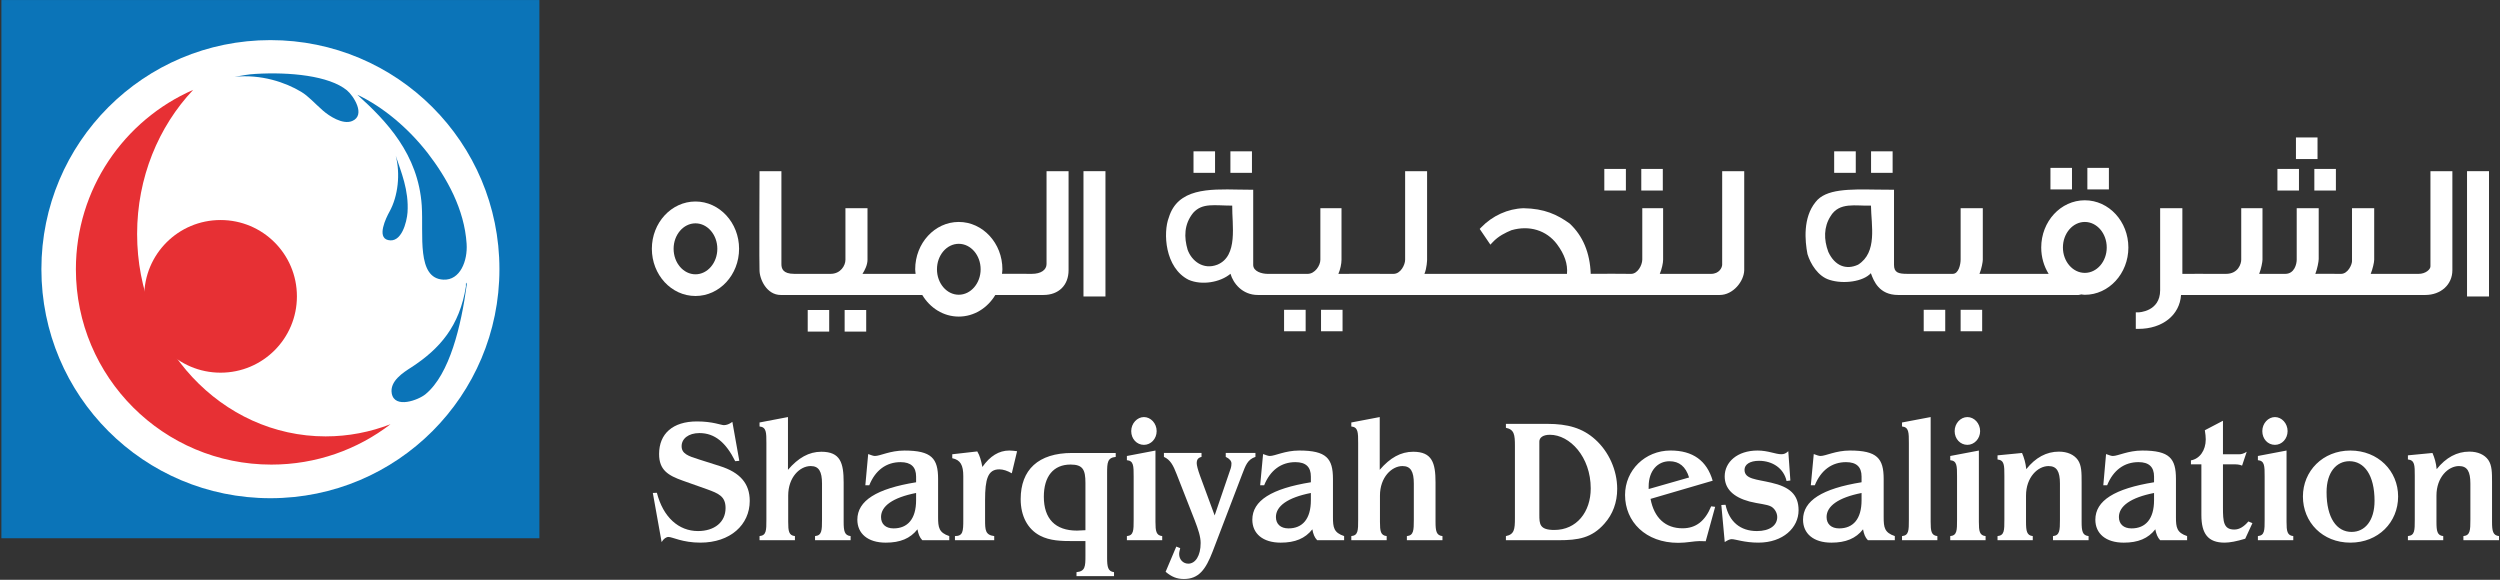
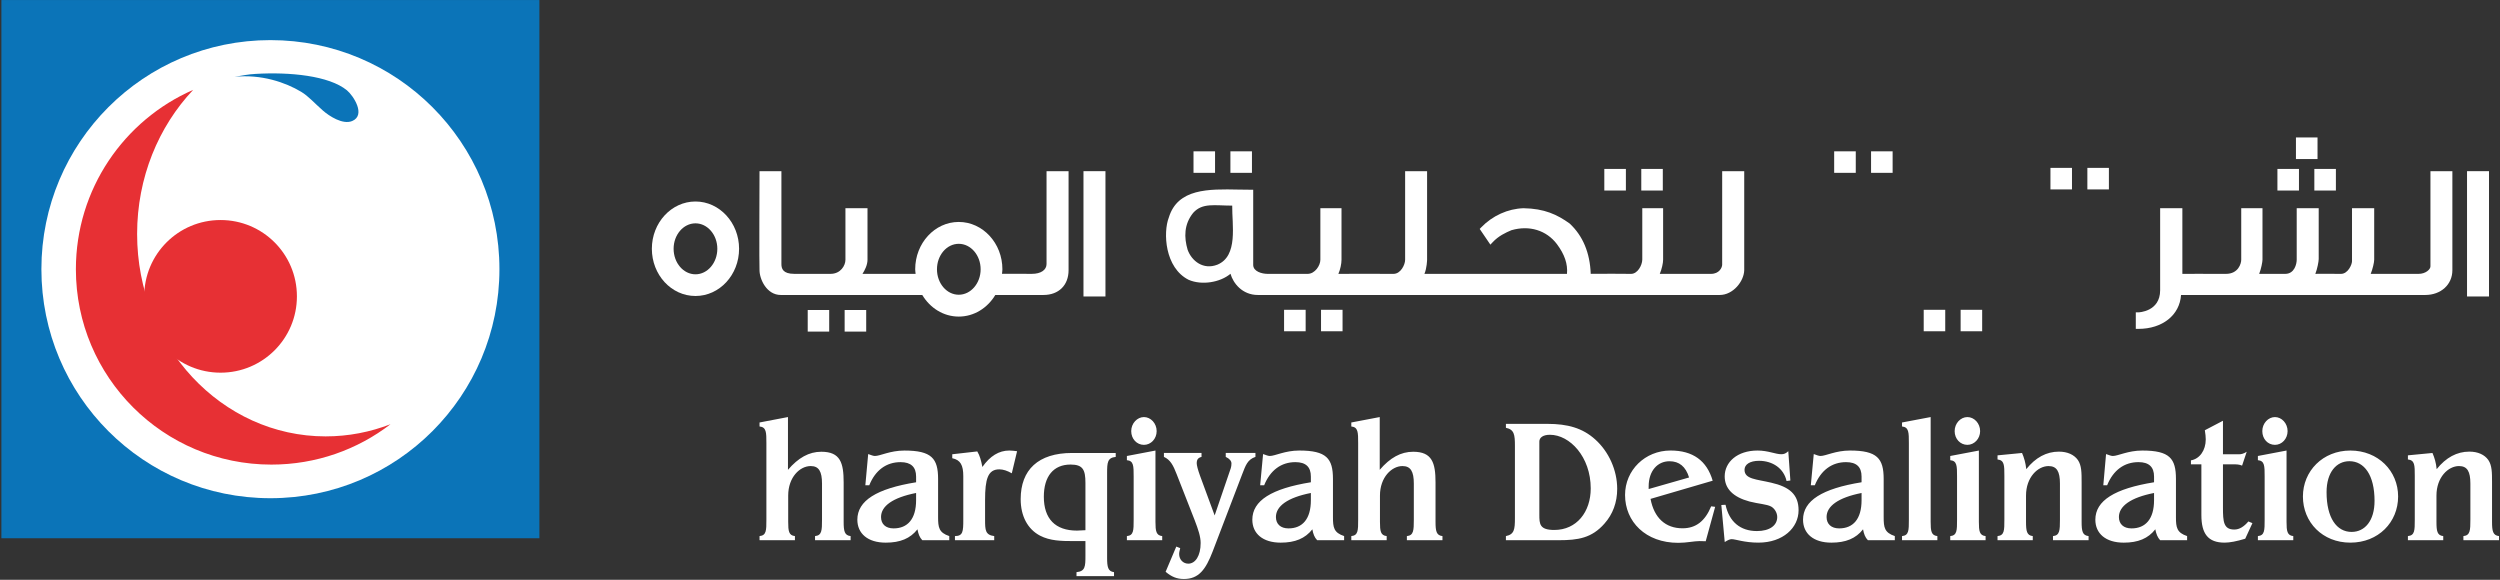
<svg xmlns="http://www.w3.org/2000/svg" version="1.2" viewBox="0 0 1548 359" width="1548" height="359">
  <rect x="0" y="0" width="1548" height="359" fill="#333333" stroke="none" />
  <title>SHRQ</title>
  <style>
		.s0 { fill: #ffffff } 
		.s1 { fill: #0b74b8 } 
		.s2 { fill: #e73034 } 
	</style>
  <g id="Page 1">
    <path id="Path 18" fill-rule="evenodd" class="s0" d="m1435.01 85.11v13.37h-13.36v-13.37zm-682.65 8.59v13.32h-13.34v-13.32z" />
    <path id="Path 19" fill-rule="evenodd" class="s0" d="m775.21 93.7v13.32h-13.34v-13.32zm373.88 0v13.32h-13.37v-13.32zm22.82 0v13.32h-13.35v-13.32zm111.06 10.25v13.34h-13.33v-13.34zm22.86 0v13.34h-13.33v-13.34z" />
    <path id="Path 20" class="s0" d="m1066.37 163.89c-0.01 1.78-1.79 5.69-6.94 5.69h-31.7c1.25-2.89 2.07-6.72 2.07-8.73v-31.93h-12.9v31.89c-0.09 3.49-2.91 8.77-6.94 8.77-7.21-0.09-15.61-0.1-24.98-0.02-0.49-13.04-4.82-23.49-13.06-31.16-7.72-5.53-15.54-9.25-28.59-9.47-9.68 0.31-19.23 4.65-26.21 11.9l-0.89 0.93 6.61 9.73 1.37-1.45c3.64-3.93 8.02-5.96 11.67-7.5 11.09-3.2 21.66 0.03 28.17 8.63 4.77 6.4 6.77 12.29 6.22 18.41h-88.27c1.53-3.57 1.65-8.66 1.65-8.73v-54.85h-13.6v54.85c0 3.08-2.74 8.73-7.2 8.73-7.05-0.07-25.66-0.03-33.53-0.01h-0.6c1.17-2.63 1.94-6.21 1.94-8.72v-31.93h-13.09v31.93c0 3.52-3.32 8.73-7.91 8.73h-24.73c-3.6 0-8.95-1.48-8.95-5.56v-46.54h-1.58q-3.75 0-7.56-0.09c-18.5-0.37-37.66-0.73-43.12 17.33-3.59 9.19-2.53 31.13 12.3 38.55 8.09 3.51 19.47 1.64 25.9-3.75 1.65 5.86 7.31 13.13 16.94 13.13h286.01c8.19 0 14.98-8.37 15.15-15.34v-61.31h-13.65zm-312.6 0.01c-8.67 3.37-15.88-2.26-18.4-9.26-2.22-7.63-2.34-15.68 3.46-22.86 5.73-6.35 13.22-4.46 24.16-4.46-0.18 11.85 3.84 31.21-9.22 36.58z" />
    <path id="Path 21" fill-rule="evenodd" class="s0" d="m993.39 104.6v13.36h13.36v-13.36zm22.89 0v13.36h13.33v-13.36zm488.65 60.36c0 1.84-2.94 4.62-7.38 4.62h-29.61c1.2-2.96 2.16-7.12 2.16-8.73v-31.93h-13.74v32.86c0 1.94-2.44 7.8-6.85 7.8-4.87-0.08-11.91-0.04-15.85-0.02 1.23-3.13 2.08-7.67 2.08-9.21v-31.43h-13.62v31.93c0 2.43-1.28 8.73-7.13 8.73h-16.11c1.24-3.1 2.05-7.5 2.05-8.73v-31.93h-13.16v31.93c0 2.27-1.74 8.73-9.49 8.73-6.65-0.06-11.66-0.06-17.52-0.03-2.85 0.01-5.91 0.03-9.44 0.03v-40.66h-13.76v50.81c0 13.31-13.36 13.68-13.49 13.68h-1.59v10.23h1.59c14.96 0 25.6-8.55 26.43-20.99h151.19c9.74 0 16.82-6.45 16.82-15.34v-61.31h-13.58z" />
    <path id="Path 22" fill-rule="evenodd" class="s0" d="m1423.52 104.6v13.36h-13.34v-13.36zm22.87 0v13.36h-13.35v-13.36zm-798.37 1.4h13.64v61.31c0 9.32-6.12 15.34-15.57 15.34h-29.79c-4.82 8.03-13.15 13.38-22.64 13.38-9.49 0-17.78-5.35-22.59-13.38h-87.61c-8.77 0-13.17-9.83-13.17-15.34-0.22-1.69-0.03-53.79 0-59.72v-1.59h13.56v57.49c0 2.84 0.91 6.08 8 6.08h22.43c6.28 0 9.22-5.2 9.22-8.72 0.05-8.99 0-30.33 0-30.33l-0.01-1.59h13.67v31.92c0 3.19-1.69 6.51-3.11 8.72h32.9c-0.08-0.94-0.26-1.86-0.26-2.82 0-16.14 12.06-29.32 26.97-29.32 14.92 0 27.03 13.18 27.03 29.32 0 0.95-0.17 1.85-0.26 2.79 4.75-0.02 9.17-0.01 12.85 0.01l5.67 0.02c5.51 0 9.07-2.38 9.07-6.08zm-40.81 60.74c0-8.7-6.1-15.77-13.55-15.77-7.47 0-13.49 7.07-13.49 15.77 0 8.68 6.02 15.76 13.49 15.76 7.45 0 13.55-7.08 13.55-15.76z" />
    <path id="Path 23" fill-rule="evenodd" class="s0" d="m684.5 105.99v77.59h-13.61v-77.59zm856.69 0v77.59h-13.6v-77.59zm-1027.75 85.96v13.37h-13.3v-13.37z" />
    <path id="Path 24" fill-rule="evenodd" class="s0" d="m536.35 191.95v13.37h-13.35v-13.37zm272.11-0.14v13.32h-13.36v-13.32zm22.85 0v13.32h-13.33v-13.32zm373.18 0v13.32h-13.33v-13.32zm22.87 0v13.32h-13.34v-13.32zm-769.72-37.78c0 16.17-12.1 29.25-27 29.25-14.93 0-27.01-13.08-27.01-29.25 0-16.1 12.08-29.26 27.01-29.26 14.9 0 27 13.16 27 29.26zm-13.47 0c0-8.64-6.09-15.74-13.53-15.74-7.47 0-13.54 7.1-13.54 15.74 0 8.73 6.07 15.82 13.54 15.82 7.44 0 13.53-7.09 13.53-15.82z" />
-     <path id="Path 25" fill-rule="evenodd" class="s0" d="m1317.89 153.27c0 16.11-12.06 29.27-26.97 29.27-0.75 0-1.47-0.17-2.2-0.24-0.57 0.11-1.19 0.33-1.73 0.35h-111.71c-11.81 0-15.1-8.83-16.68-13.07q-0.08-0.2-0.16-0.42c-4.76 5.29-17.08 6.86-25.52 4.16-7.17-2.12-11.89-9.94-13.73-15.98-1.56-7.99-2.93-22.58 5.04-32.27 6.25-8.15 20.81-7.93 37.6-7.67q4.57 0.07 9.35 0.08h1.59v46.54c0 4.72 2.63 5.55 8.14 5.55h28.23c3.69 0 4.88-5.96 4.88-8.86v-31.79h13.73v31.93c0 1.17-0.73 5.53-2.06 8.72h42.83c-2.9-4.66-4.59-10.27-4.59-16.3 0-16.17 12.06-29.25 26.99-29.25 14.91 0 26.97 13.08 26.97 29.25zm-159.39-25.96c-9.25 0.38-19.68-2.54-25.11 6.71-4.12 6.53-4.17 14.28-1.3 21.95 4.02 8.72 11.09 11.34 18.45 7.92 12.08-7.67 8.14-24.2 7.96-36.58zm145.99 25.94c0-8.76-6.11-15.82-13.57-15.82-7.45 0-13.56 7.06-13.56 15.82 0 8.69 6.11 15.72 13.56 15.72 7.46 0 13.57-7.03 13.57-15.72zm-900.26 152l2.51-0.13c3.87 15.17 13.5 23.71 25.46 23.71 10.07 0 17.07-5.42 17.07-14.24 0-7.32-4.39-9.05-11.5-11.65l-14.89-5.28c-9.22-3.25-14.77-6.62-14.77-16.52 0-12.61 8.49-20.19 23.47-20.19 9.7 0 14.97 2.3 16.63 2.3 1.6 0 3.36-0.59 5.27-2.03l4.3 24.12-2.54 0.23c-5.69-11.46-12.58-17.41-22.12-17.41-6.91 0-11.06 3.54-11.06 8.11 0 4.6 3.85 6.07 10.88 8.25l12.78 4.06c12.57 3.95 18.52 10.86 18.52 21.57 0 14.83-12.07 25.85-30.57 25.85-11.03 0-17.4-3.52-19.71-3.52-1.45 0-3.05 1.09-4.28 3.17z" />
    <path id="Path 26" fill-rule="evenodd" class="s0" d="m470.31 331.94c4.24-0.4 4.24-3.52 4.24-10.14v-47.42c0-6.64 0-9.89-4.24-10.31v-2.47l17.6-3.36v32.67c6.39-7.46 13.03-11.19 20.66-11.19 11.82 0 13.82 6.92 13.82 19.03v24.36c0 5.72 0.52 8.43 4.31 8.83v2.55h-22.03v-2.55c4.23-0.4 4.32-3.52 4.32-10.14v-22.38c0-7.42-1.91-10.84-7-10.84-6.72 0-13.94 6.92-13.94 18.28v16.25c0 5.72 0.36 8.43 4.17 8.83v2.55h-21.91zm67.27-50.79c1.91 0.71 3.25 1.19 4.18 1.19 3.28 0 9.34-3.36 18.26-3.36 16.84 0 20.85 4.87 20.85 17.59v23.66c0 6.39 0.52 9.58 6.92 11.72v2.55h-16.7c-1.68-1.72-2.47-3.89-3-6.75-4.45 5.68-10.67 8.26-19.63 8.26-11.19 0-17.59-5.68-17.59-14.21 0-11.79 11.93-19.23 36.38-23.17v-3.54c0-5.96-3.19-8.93-9.65-8.93-8.78 0-15.62 5.01-19.35 14.33h-2.43zm7.96 39c0 4.33 2.83 7.03 7.77 7.03 8.66 0 13.94-5.79 13.94-17.45v-4.48c-14.48 2.85-21.71 8.13-21.71 14.9zm70.08 11.79v2.56h-24.32v-2.56c5.02 0 5.17-2.97 5.17-10.14v-26.96c0-6.77-1.7-10.04-6.83-11.11v-2.45l15.49-1.76c1.57 2.57 2.41 5.7 3.16 9.62 4.73-6.75 10.27-10.17 16.66-10.17 1.46 0 3.03 0.21 4.83 0.42l-3.27 13.68c-2.8-1.61-5.34-2.45-7.75-2.45-7.11 0-8.8 6.14-8.8 18.99v12.19c0 6.4 0.12 9.45 5.66 10.14zm50.95 24.81v-2.47c5.4-0.53 5.53-3.5 5.53-10.14v-9.1h-7.25c-7.82 0-14.67-0.15-20.84-3.35-7.65-4-12.01-12.07-12.01-22.63 0-18.14 10.88-28.58 31.8-28.58h27.05v2.44c-5.14 0.51-5.33 3.51-5.33 10.15v52.28c0 5.76 0.52 8.43 4.28 8.93v2.47zm5.53-57.72c0-8.16-1.57-11.38-9.21-11.38-10.61 0-16.55 7.34-16.55 19.91 0 13.72 7.11 20.99 20.53 20.99 1.04 0 2.8-0.13 5.23-0.25zm44.1-32.08c0 4.75-3.55 8.51-7.87 8.51-4.39 0-7.88-3.65-7.88-8.51 0-4.82 3.72-8.7 7.88-8.7 4.2 0 7.87 3.88 7.87 8.7zm-18.43 18v-2.6l17.69-3.37v44.17c0 5.7 0.43 8.4 4.18 8.8v2.55h-21.87v-2.55c4.19-0.4 4.19-3.52 4.19-10.14v-26.72c0-6.63 0-9.75-4.19-10.14zm33.02 54.46c-0.33 1.36-0.66 2.55-0.66 3.62 0 3.54 2.55 5.99 5.65 5.99 4.38 0 7.66-4.84 7.66-12.8 0-3.87-1.47-8.34-3.67-14.04l-11.2-28.6c-2.09-5.39-3.87-8.9-7.87-10.67v-2.44h23.28v2.44c-2.11 0.55-2.97 1.62-2.97 3.94 0 1.22 0.66 3.92 2.08 7.84l9.02 24.47 9.23-27.03c0.55-1.51 1.18-2.99 1.18-5.15 0-1.49-1.18-2.98-3.54-4.07v-2.44h18.39v2.44c-4.95 1.62-6.11 5.34-8.19 10.69l-18.28 47.82c-4.33 11.25-8.6 17.09-17.85 17.09-4.37 0-7.63-1.36-11.3-4.46l6.61-15.61z" />
    <path id="Path 27" fill-rule="evenodd" class="s0" d="m782.1 281.15c1.89 0.71 3.26 1.19 4.18 1.19 3.24 0 9.37-3.37 18.22-3.37 16.84 0 20.87 4.88 20.87 17.6v23.66c0 6.39 0.51 9.57 6.91 11.71v2.56h-16.69c-1.69-1.72-2.47-3.9-2.98-6.75-4.45 5.68-10.7 8.26-19.59 8.26-11.19 0-17.58-5.69-17.58-14.21 0-11.8 11.86-19.24 36.25-23.18v-3.54c0-5.95-3.13-8.92-9.6-8.92-8.78 0-15.56 5-19.33 14.33h-2.47zm7.95 38.99c0 4.34 2.88 7.04 7.79 7.04 8.62 0 13.85-5.8 13.85-17.45v-4.48c-14.4 2.85-21.64 8.13-21.64 14.89zm46.68 11.8c4.24-0.4 4.24-3.52 4.24-10.14v-47.42c0-6.65 0-9.89-4.24-10.31v-2.47l17.6-3.36v32.67c6.39-7.46 13.03-11.19 20.72-11.19 11.75 0 13.83 6.92 13.83 19.03v24.36c0 5.72 0.51 8.43 4.29 8.83v2.55h-22.03v-2.55c4.18-0.4 4.3-3.52 4.3-10.14v-22.39c0-7.41-1.93-10.83-7.03-10.83-6.64 0-13.94 6.92-13.94 18.27v16.26c0 5.72 0.38 8.43 4.16 8.83v2.55h-21.9zm95.73 0c5.2-1.04 5.58-4.18 5.58-11.11v-44.71c0-6.91-0.38-10.16-5.58-11.23v-2.43h25.78c12.39 0 21.67 2.56 29.49 9.62 8.46 7.57 13.64 19.09 13.64 30.62 0 8.4-2.71 15.71-7.9 21.53-7.83 8.93-16.32 10.27-28.3 10.27h-32.71zm20.7-13.29c0 5.83 0.15 9.5 9.26 9.5 13.84 0 22.56-11.13 22.56-25.73 0-19.51-12.92-33.21-25.28-33.21-4.31 0-6.54 1.78-6.54 4.21zm88.66 8.47c8.25 0 13.95-4.41 17.74-13.61l2.47 0.32-5.85 21.31c-2.2-0.1-3.4-0.1-3.78-0.1-3.52 0-7.9 1.08-13.22 1.08-20.24 0-32.94-13.11-32.94-29.64 0-15.33 12.39-27.52 28.16-27.52 13.83 0 22.44 6.25 26.1 18.69l-38.48 11.26c2.21 11.81 9.28 18.21 19.8 18.21zm-8.06-41.52c-7.43 0-12.91 5.96-12.91 15.6v1.61l25.03-7.16c-2.09-6.78-6.14-10.05-12.12-10.05zm32.09 27.1l2.6-0.15c2.23 10.46 9.12 16.28 19.42 16.28 7.97 0 12.59-3.52 12.59-8.69 0-2.63-1.61-5.26-3.75-6.48-2.84-1.51-7.67-1.64-13.41-3.12-10.16-2.73-15.37-7.99-15.37-15.57 0-8.87 7.82-16 20.34-16 6.52 0 11.12 2.29 14.73 2.29 1.68 0 2.79-0.48 4.31-1.88l1.29 18.15-2.36 0.31c-1.69-7.77-8.59-12.51-17.06-12.51-5.73 0-8.97 2.31-8.97 5.57 0 5.81 7.29 5.81 16.5 7.97 11.38 2.59 16.97 7.33 16.97 17.08 0 10.83-9.63 20.05-24.88 20.05-8.63 0-14.22-2.16-16.57-2.16-1.18 0-2.61 0.74-4.27 1.8zm57.23-31.55c1.89 0.71 3.25 1.19 4.17 1.19 3.26 0 9.38-3.37 18.27-3.37 16.8 0 20.85 4.88 20.85 17.6v23.66c0 6.39 0.52 9.57 6.9 11.71v2.56h-16.67c-1.71-1.72-2.48-3.9-3-6.75-4.43 5.68-10.71 8.26-19.6 8.26-11.19 0-17.56-5.69-17.56-14.21 0-11.8 11.85-19.24 36.24-23.18v-3.54c0-5.95-3.14-8.92-9.6-8.92-8.79 0-15.56 5-19.35 14.33h-2.47zm7.94 38.99c0 4.34 2.9 7.04 7.8 7.04 8.64 0 13.86-5.8 13.86-17.45v-4.48c-14.41 2.85-21.66 8.13-21.66 14.89zm46.71 11.8c4.24-0.4 4.24-3.52 4.24-10.14v-47.42c0-6.65 0-9.89-4.24-10.31v-2.47l17.73-3.36v64.87c0 5.72 0.38 8.43 4.16 8.83v2.55h-21.89zm48.36-64.99c0 4.75-3.64 8.5-7.88 8.5-4.37 0-7.89-3.64-7.89-8.5 0-4.82 3.65-8.7 7.89-8.7 4.24 0 7.88 3.88 7.88 8.7zm-18.5 18v-2.61l17.73-3.36v44.16c0 5.7 0.38 8.4 4.16 8.81v2.55h-21.89v-2.55c4.21-0.41 4.21-3.53 4.21-10.14v-26.72c0-6.63 0-9.75-4.21-10.14zm29.28 46.99c4.24-0.39 4.24-3.52 4.24-10.14v-27.16c0-6.57 0-9.7-4.24-10.13v-2.56l15.18-1.47c1.28 2.96 2.22 6.17 2.62 10.02 5.71-7.19 12.5-10.85 20.19-10.85 5.34 0 9.41 1.9 11.74 5.15 2.34 3.37 2.34 7.85 2.34 13.95v24.37c0 5.72 0.51 8.43 4.31 8.82v2.56h-22.04v-2.56c4.18-0.39 4.31-3.52 4.31-10.14v-22.38c0-7.42-1.91-10.83-7.06-10.83-6.63 0-13.95 6.91-13.95 18.27v16.26c0 5.72 0.47 8.43 4.18 8.82v2.56h-21.82zm67.2-50.79c1.97 0.71 3.28 1.19 4.2 1.19 3.23 0 9.36-3.37 18.23-3.37 16.93 0 20.85 4.88 20.85 17.6v23.66c0 6.38 0.53 9.57 6.91 11.71v2.56h-16.69c-1.61-1.72-2.45-3.9-3-6.76-4.42 5.69-10.67 8.27-19.55 8.27-11.2 0-17.58-5.69-17.58-14.21 0-11.8 11.89-19.24 36.35-23.18v-3.54c0-5.95-3.16-8.93-9.63-8.93-8.86 0-15.65 5.01-19.42 14.34h-2.37zm7.96 38.99c0 4.34 2.87 7.04 7.82 7.04 8.64 0 13.94-5.8 13.94-17.45v-4.48c-14.46 2.84-21.76 8.12-21.76 14.89zm44.6-32.62v-2.47c5.42-0.92 9.17-6.2 9.17-12.99q0-2.24-0.56-5.66l11.22-5.87v20.75h10.11c1.08 0 2.64-0.28 4.6-1.56l-2.87 8.59c-1.82-0.79-3.53-0.79-5.21-0.79h-6.63v26.79c0 8.7 0.37 13.58 7.03 13.58 3.13 0 5.99-1.78 8.71-5.02l2.5 1.06-4.45 9.64c-5.19 1.58-9.51 2.43-12.78 2.43-10.28 0-14.37-5.55-14.37-17.07v-31.41zm59.85-20.58c0 4.75-3.52 8.51-7.83 8.51-4.44 0-7.83-3.65-7.83-8.51 0-4.82 3.68-8.69 7.83-8.69 4.19 0 7.83 3.87 7.83 8.69zm-18.39 18v-2.6l17.74-3.37v44.17c0 5.7 0.38 8.4 4.17 8.8v2.56h-21.91v-2.56c4.18-0.4 4.18-3.52 4.18-10.14v-26.72c0-6.62 0-9.74-4.18-10.14zm57.25-5.97c17.21 0 29.58 12.62 29.58 28.46 0 15.96-12.24 28.57-29.58 28.57-17.23 0-29.37-12.61-29.37-28.57 0-15.72 12.27-28.46 29.37-28.46zm-14.73 25.77c0 15.95 6.24 24.62 15.51 24.62 8.21 0 14.2-6.91 14.2-19.22 0-16.05-6.4-24.57-15.57-24.57-8.01 0-14.14 6.81-14.14 19.17zm50.37 27.2c4.25-0.4 4.25-3.52 4.25-10.14v-27.16c0-6.58 0-9.7-4.25-10.14v-2.56l15.2-1.46c1.31 2.95 2.23 6.16 2.61 10.02 5.74-7.2 12.53-10.86 20.21-10.86 5.37 0 9.43 1.91 11.74 5.15 2.33 3.37 2.33 7.86 2.33 13.96v24.36c0 5.72 0.54 8.43 4.32 8.83v2.55h-22.05v-2.55c4.18-0.4 4.32-3.52 4.32-10.14v-22.39c0-7.41-1.89-10.83-7.04-10.83-6.67 0-13.96 6.92-13.96 18.27v16.26c0 5.72 0.44 8.43 4.2 8.83v2.55h-21.88z" />
    <path id="Path 28" fill-rule="evenodd" class="s1" d="m334 0.02v333.26h-333.13v-333.26z" />
    <path id="Path 29" fill-rule="evenodd" class="s0" d="m167.44 308.49c-78.42 0-141.81-63.39-141.81-141.82 0-78.43 63.39-141.83 141.81-141.83 78.42 0 141.81 63.4 141.81 141.83 0 78.43-63.39 141.82-141.81 141.82z" />
    <path id="Path 30" class="s2" d="m201.66 270.21c-64.47 0-116.76-56.05-116.76-125.34 0-34.91 13.26-66.5 34.71-89.22-42.76 18.71-72.62 61.39-72.62 111.07 0 66.8 54.18 120.96 121.04 120.96 27.8 0 53.37-9.32 73.79-25.01-12.53 4.85-26.04 7.54-40.16 7.54z" />
    <path id="Path 31" fill-rule="evenodd" class="s2" d="m136.58 230.76c-26.15 0-47.28-21.13-47.28-47.26 0-26.14 21.13-47.26 47.28-47.26 26.14 0 47.27 21.12 47.27 47.26 0 26.13-21.13 47.26-47.27 47.26z" />
    <path id="Path 32" fill-rule="evenodd" class="s1" d="m145.28 47.56c4.21-0.69 8.53-1.59 12.96-1.8 21.08-1.26 45.53 1.09 56.58 10.16 4 3.29 11.92 15.4 3.22 19.03-5.87 2.4-14.2-3.09-18.1-6.5-5.44-4.79-8.91-8.86-13.41-11.58-9.82-5.92-24.8-11-41.25-9.31z" />
-     <path id="Path 33" fill-rule="evenodd" class="s1" d="m221.26 58.67c15.68 7.35 31.42 20.49 43.6 36.14 11.8 15.36 22.69 34.63 24.07 56.13 0.71 10.63-4.05 22.72-14.35 22.22-16.82-0.74-12.25-27.85-13.43-45.85-2.14-31.93-21.97-52.47-39.89-68.64z" />
-     <path id="Path 34" fill-rule="evenodd" class="s1" d="m243.98 93.01q0.49 1.68 1.06 3.41-0.46-1.75-1.06-3.41zm1.06 3.41c2.93 11.2 1.48 24.98-3.85 34.62-2.23 4.02-7.98 15.92-0.91 17.6 8.36 2.06 11.62-11.21 12.06-17.1 0.91-13.85-4.01-25.1-7.3-35.12zm43.45 80.99c-3.92 24.5-16.11 38.56-33.84 50.08-4.94 3.16-13.48 8.53-12.07 16.18 1.81 9.55 16.43 4.08 20.88 0.43 15.03-12.32 22.14-42.74 25.47-67.24 0.35-0.98-0.44-2.91-0.44-0.9z" />
  </g>
</svg>